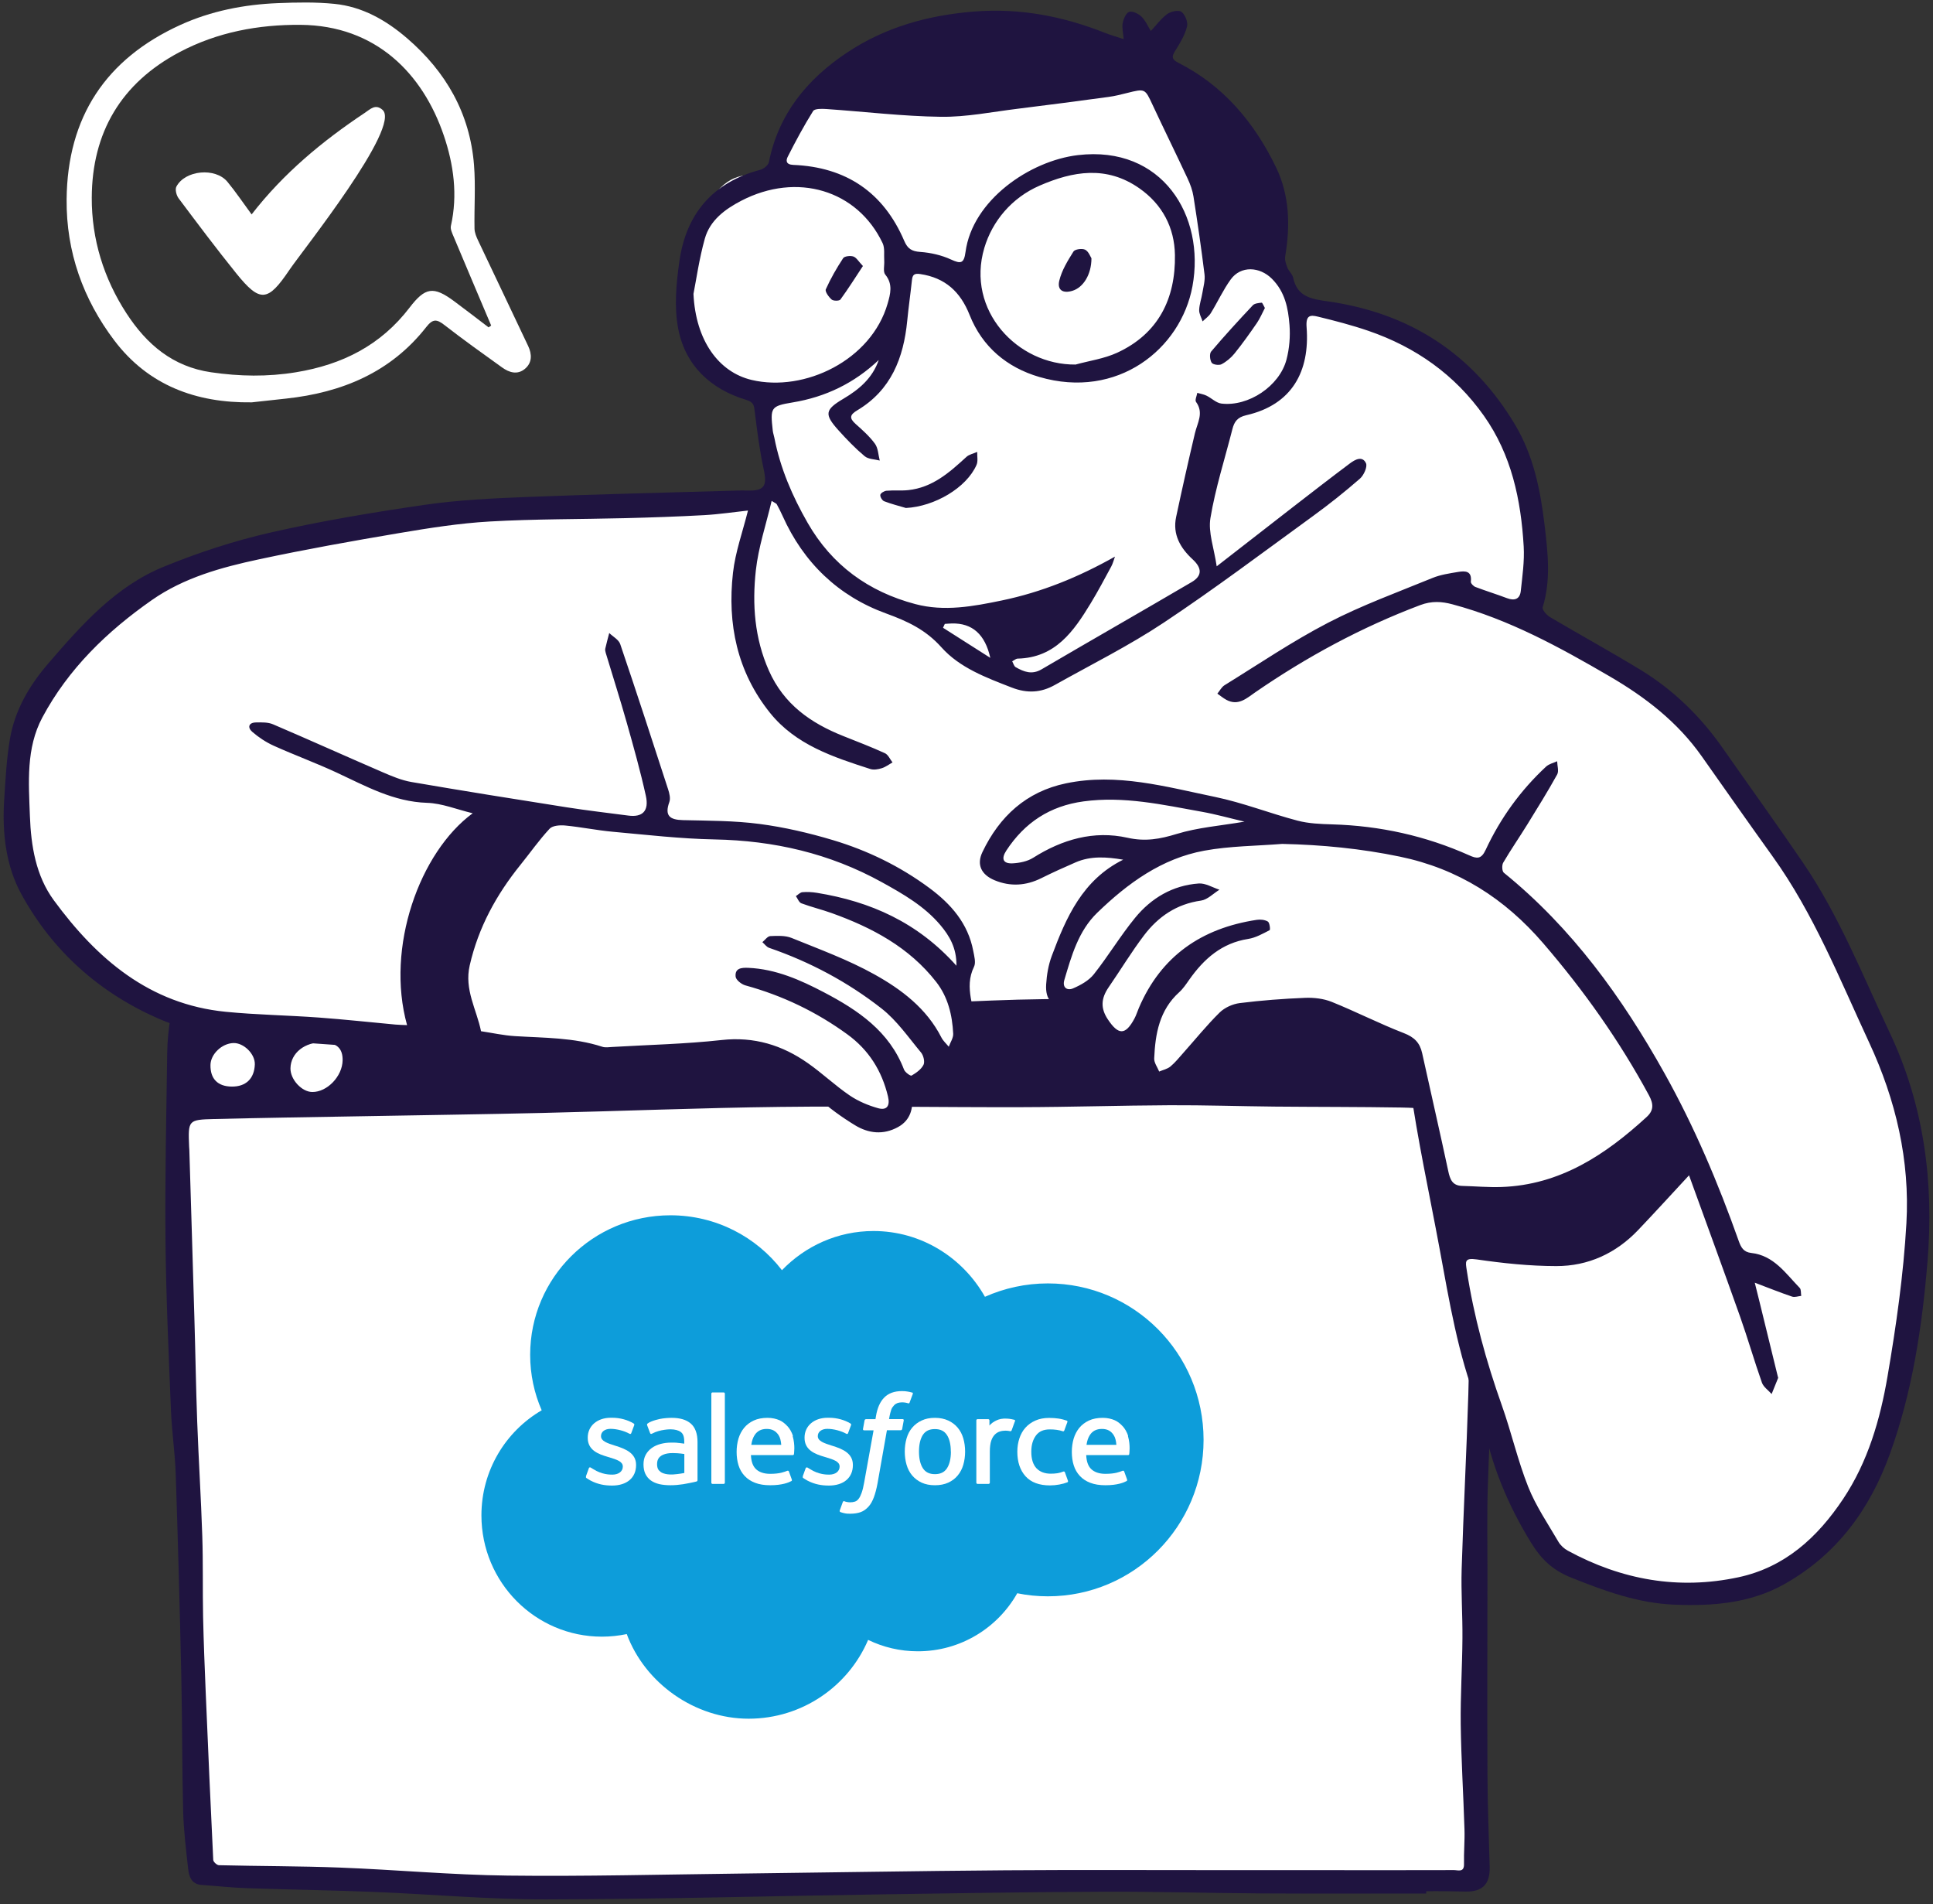
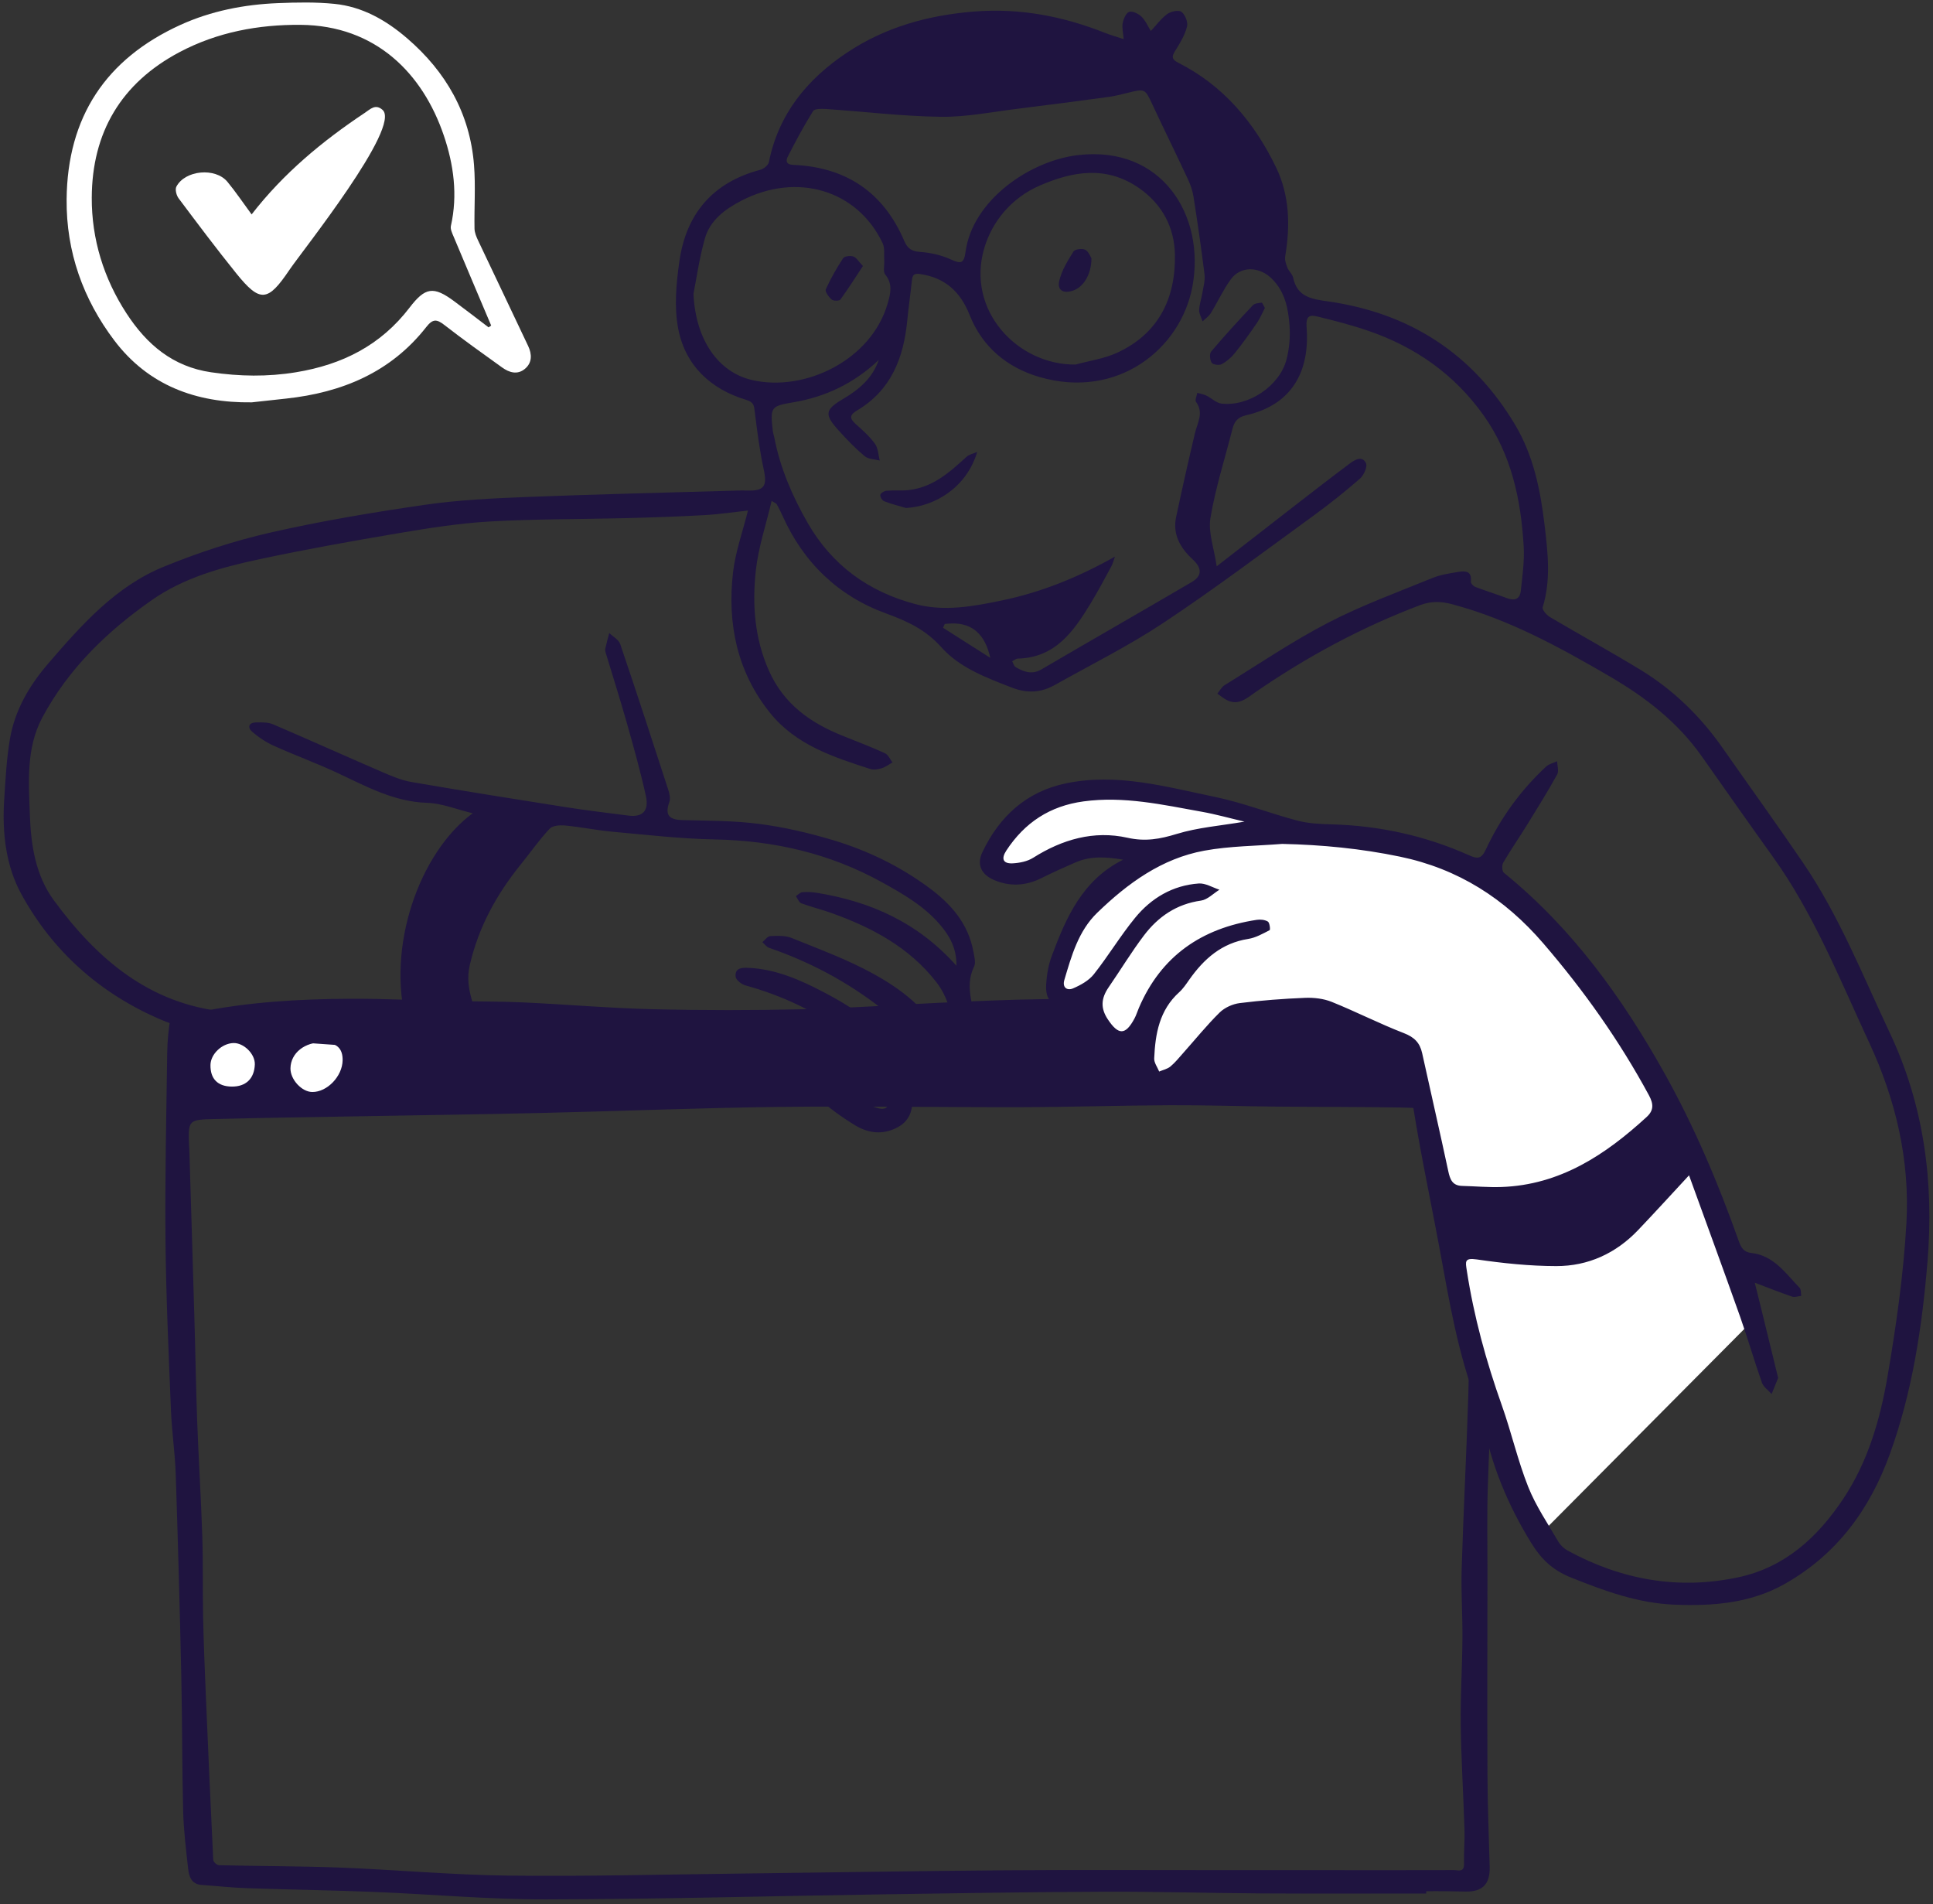
<svg xmlns="http://www.w3.org/2000/svg" width="265" height="261" viewBox="0 0 265 261" fill="none">
  <rect x="0" y="0" width="265" height="261" fill="#333333" stroke="none" />
  <g clip-path="url(#clip0_151_75477)">
-     <path d="M2.78 118.481C-2.842 99.554 10.615 83.439 25.61 78.376C40.606 73.312 65.127 69.059 75.462 69.464C85.797 69.869 104.239 69.059 104.239 69.059L106.873 65.008L104.035 54.274C104.035 54.274 92.687 55.49 94.714 37.262C96.74 19.033 106.062 24.907 106.062 24.907C106.062 24.907 104.845 17.21 113.56 11.134C122.274 5.058 146.794 1.412 155.508 6.274C164.222 11.134 170.505 16.401 172.125 23.489C173.747 30.578 174.557 36.046 174.557 36.046L178.002 41.92C178.002 41.92 204.955 44.552 208.805 62.376C212.656 80.199 209.21 84.047 209.21 84.047C209.21 84.047 228.665 89.921 242.242 113.415C255.82 136.908 264.534 149.669 262.508 173.771C260.481 197.873 253.186 213.468 241.635 217.113C230.083 220.758 215.29 216.1 212.453 212.253C209.617 208.404 199.889 187.948 199.889 187.948L15.148 135.159L2.78 118.481Z" fill="white" />
-     <path d="M23.989 143.794C23.637 145.376 25.813 256.201 27.839 256.404C29.866 256.606 84.177 259.036 129.976 258.632C175.774 258.227 200.7 259.036 201.511 257.214C202.323 255.391 203.335 150.478 202.119 149.464C200.903 148.451 24.394 141.971 23.989 143.794Z" fill="white" />
    <path d="M204.966 176.415C205.073 166.5 204.8 156.586 204.596 146.671C204.553 144.625 204.174 142.572 203.826 140.547C203.618 139.312 202.81 138.495 201.462 138.531C199.135 138.59 196.805 138.718 194.478 138.809C193.345 138.856 192.206 138.99 191.088 138.9C188.371 138.681 185.676 138.285 182.96 138.092C180.457 137.916 177.933 137.969 175.425 137.82C171.372 137.58 167.323 137.103 163.259 137.012C156.553 136.863 149.836 136.874 143.124 136.948C138.349 137.001 133.574 137.232 128.804 137.445C122.616 137.723 116.434 138.193 110.242 138.332C103.327 138.487 96.402 138.493 89.482 138.327C83.567 138.188 77.658 137.664 71.743 137.396C68.359 137.241 64.962 137.279 61.567 137.209C57.043 137.108 52.513 136.868 47.983 136.894C40.983 136.932 33.999 137.332 27.106 138.749C26.513 138.872 25.721 138.819 25.234 138.508C23.865 137.636 23.512 138.589 23.357 139.529C23.106 141.101 22.945 142.694 22.924 144.281C22.802 152.87 22.609 161.458 22.689 170.048C22.764 177.803 23.127 185.558 23.437 193.308C23.554 196.226 23.994 199.133 24.09 202.052C24.4 211.287 24.651 220.524 24.855 229.759C24.989 235.889 24.951 242.025 25.106 248.15C25.17 250.811 25.497 253.468 25.79 256.113C25.907 257.182 26.223 258.256 27.629 258.357C29.688 258.501 31.741 258.731 33.806 258.801C39.614 259.004 45.426 259.084 51.235 259.314C59.101 259.629 66.962 260.352 74.829 260.341C90.258 260.314 105.686 259.882 121.114 259.646C131.227 259.497 141.339 259.325 151.457 259.288C158.666 259.261 165.88 259.48 173.094 259.523C180.57 259.566 188.047 259.534 195.523 259.534V259.219C196.389 259.219 197.261 259.208 198.127 259.219C199.063 259.229 199.999 259.251 200.935 259.267C203.25 259.309 204.288 258.235 204.224 255.873C204.113 251.688 203.936 247.498 203.92 243.313C203.877 234.05 203.909 224.788 203.92 215.526C203.926 211.598 203.839 207.664 203.968 203.741C204.262 194.629 204.866 185.521 204.968 176.414L204.966 176.415ZM201.533 174.116C201.463 179.771 201.469 185.425 201.297 191.08C201.051 199.071 200.628 207.055 200.383 215.046C200.286 218.21 200.517 221.38 200.49 224.543C200.464 228.482 200.207 232.416 200.254 236.345C200.319 241.139 200.619 245.923 200.768 250.712C200.821 252.305 200.666 253.897 200.704 255.49C200.736 256.687 199.891 256.324 199.329 256.324C192.982 256.345 186.639 256.335 180.291 256.33H168.071C157.985 256.335 147.899 256.277 137.814 256.351C125.616 256.442 113.423 256.661 101.225 256.805C90.685 256.928 80.144 257.206 69.604 257.078C61.946 256.987 54.293 256.276 46.63 255.981C41.094 255.768 35.55 255.789 30.015 255.655C29.737 255.65 29.244 255.196 29.234 254.934C28.86 247.28 28.523 239.627 28.202 231.972C28.058 228.526 27.918 225.072 27.843 221.625C27.768 217.922 27.854 214.217 27.731 210.52C27.56 205.303 27.229 200.097 27.036 194.881C26.86 190.087 26.79 185.293 26.645 180.499C26.426 172.862 26.186 165.224 25.956 157.586C25.95 157.452 25.934 157.318 25.929 157.185C25.78 153.53 25.78 153.471 29.368 153.38C36.16 153.214 42.957 153.113 49.748 152.995C57.935 152.845 66.129 152.739 74.316 152.546C85.193 152.295 96.071 151.846 106.953 151.718C117.958 151.584 128.97 151.782 139.98 151.755C146.777 151.74 153.569 151.52 160.366 151.488C165.152 151.467 169.938 151.627 174.725 151.675C180.517 151.728 186.308 151.707 192.1 151.803C194.693 151.846 197.282 152.14 199.875 152.235C201.324 152.284 201.811 152.888 201.784 154.336C201.65 160.926 201.607 167.521 201.533 174.116Z" fill="#1F1440" />
    <path d="M46.971 145.334C46.935 147.527 44.847 149.701 42.801 149.675C41.36 149.657 39.8 147.959 39.821 146.432C39.85 144.335 41.782 142.797 44.3 142.866C46.159 142.917 46.998 143.692 46.971 145.334Z" fill="white" />
    <path d="M31.771 148.933C29.848 148.915 28.822 147.871 28.854 145.968C28.88 144.483 30.408 143.02 31.991 142.965C33.419 142.917 34.986 144.476 34.935 145.895C34.864 147.845 33.712 148.951 31.771 148.933Z" fill="white" />
    <path d="M211.037 210.429C207.997 206.175 199.282 177.009 198.067 168.301C196.851 159.592 192.798 143.592 192.798 143.592C192.798 143.592 183.07 138.326 180.031 138.326C176.992 138.326 169.696 137.515 168.074 139.338C166.453 141.161 161.428 149.109 158.752 148.452C156.076 147.795 157.131 143.187 157.131 143.187C157.131 143.187 154.293 144.402 152.47 142.782C150.647 141.161 149.43 137.111 149.43 137.111C149.43 137.111 146.39 137.718 145.377 136.503C144.363 135.288 144.565 131.034 146.998 126.984C149.43 122.933 156.726 117.667 156.726 117.667C156.726 117.667 152.875 115.034 148.822 116.249C144.769 117.464 138.892 120.704 136.663 119.084C134.434 117.463 139.703 107.742 151.051 108.754C162.4 109.768 172.735 112.805 172.735 112.805C172.735 112.805 196.041 116.046 203.336 119.894C210.631 123.743 223.398 143.794 229.478 153.312C235.557 162.832 240.218 181.06 240.218 181.06L211.037 210.427V210.429Z" fill="white" />
-     <path d="M11.425 130.63C14.668 134.681 18.517 139.947 41.011 141.769C63.506 143.591 85.595 146.022 89.445 145.01C93.296 143.997 101.604 142.985 105.86 145.01C110.116 147.035 119.235 155.137 121.667 153.516C124.099 151.896 123.694 149.263 123.694 149.263C123.694 149.263 129.976 146.833 131.192 145.01C132.407 143.187 131.8 137.921 131.597 136.504C131.395 135.086 133.826 131.237 132.205 128.2C130.583 125.162 121.667 117.263 115.182 116.048C108.698 114.832 69.991 110.985 69.991 110.985C69.991 110.985 54.996 108.352 50.537 106.124C46.079 103.896 36.149 99.846 36.149 99.846L11.426 130.631L11.425 130.63Z" fill="white" />
    <path d="M240.567 175.82C240.841 176.923 241.031 177.67 241.214 178.419C242.052 181.839 242.889 185.259 243.726 188.678C243.741 188.744 243.788 188.82 243.768 188.871C243.477 189.606 243.176 190.339 242.878 191.072C242.423 190.555 241.76 190.112 241.547 189.51C240.486 186.508 239.608 183.441 238.545 180.44C236.254 173.978 233.888 167.541 231.554 161.095C229.093 163.746 226.864 166.2 224.576 168.598C221.53 171.792 217.727 173.544 213.358 173.537C209.714 173.533 206.05 173.149 202.439 172.622C200.743 172.375 200.903 172.948 201.082 174.112C202.054 180.45 203.744 186.59 205.89 192.627C207.202 196.316 208.064 200.172 209.508 203.803C210.559 206.442 212.205 208.848 213.647 211.322C213.934 211.817 214.431 212.269 214.938 212.545C222.295 216.546 230.11 217.948 238.328 216.188C244.697 214.824 249.169 210.724 252.687 205.446C256.087 200.347 257.756 194.559 258.766 188.654C259.952 181.715 260.955 174.702 261.354 167.682C261.847 159.056 259.912 150.774 256.244 142.887C252.198 134.186 248.655 125.237 243.002 117.37C239.731 112.819 236.517 108.228 233.285 103.648C229.983 98.967 225.579 95.566 220.682 92.712C213.817 88.711 206.869 84.898 199.122 82.831C197.662 82.441 196.282 82.341 194.695 82.94C186.656 85.973 179.18 90.011 172.118 94.869C170.952 95.671 169.775 96.81 168.133 95.926C167.694 95.69 167.304 95.36 166.892 95.075C167.216 94.683 167.467 94.172 167.877 93.919C172.588 91.013 177.188 87.887 182.092 85.346C186.687 82.964 191.596 81.18 196.398 79.213C197.492 78.767 198.709 78.592 199.887 78.394C200.861 78.23 201.818 78.229 201.642 79.728C201.617 79.948 201.991 80.346 202.262 80.45C203.692 80.997 205.161 81.442 206.592 81.986C207.644 82.385 208.368 82.116 208.488 81C208.704 78.975 209.005 76.921 208.887 74.903C208.517 68.511 207.219 62.345 203.434 56.99C199.455 51.359 194.071 47.565 187.584 45.342C185.325 44.568 183.002 43.964 180.68 43.401C179.647 43.151 178.996 43.172 179.125 44.853C179.587 50.905 177.125 55.478 170.856 56.911C169.633 57.191 169.211 57.801 168.95 58.827C167.919 62.885 166.626 66.895 165.941 71.009C165.614 72.969 166.436 75.122 166.801 77.623C170.614 74.658 174.021 72.001 177.439 69.355C179.968 67.398 182.496 65.438 185.056 63.522C185.75 63.003 186.756 62.424 187.264 63.485C187.495 63.968 186.969 65.142 186.438 65.605C184.38 67.4 182.235 69.11 180.024 70.716C173.235 75.647 166.523 80.704 159.539 85.345C154.776 88.511 149.612 91.079 144.611 93.884C142.714 94.948 140.831 95.067 138.692 94.235C135.182 92.87 131.573 91.534 129.071 88.733C126.903 86.307 124.429 85.158 121.455 84.076C114.945 81.708 110.16 77.133 107.289 70.717C107.046 70.172 106.77 69.639 106.487 69.112C106.432 69.011 106.273 68.966 105.786 68.656C105.017 71.924 103.969 75.014 103.62 78.183C103.108 82.842 103.436 87.462 105.406 91.909C107.462 96.547 111.145 99.109 115.618 100.89C117.527 101.65 119.448 102.385 121.316 103.238C121.762 103.442 122.015 104.069 122.358 104.5C121.871 104.772 121.412 105.132 120.89 105.293C120.396 105.447 119.785 105.556 119.315 105.405C114.218 103.763 109.083 102.092 105.562 97.706C101.051 92.087 99.695 85.511 100.486 78.514C100.81 75.645 101.827 72.855 102.543 69.977C100.596 70.188 98.578 70.494 96.548 70.608C92.951 70.809 89.348 70.927 85.746 71.02C79.544 71.178 73.333 71.125 67.144 71.479C62.977 71.717 58.819 72.376 54.696 73.072C48.274 74.156 41.858 75.303 35.491 76.666C30.341 77.768 25.217 79.178 20.825 82.245C14.691 86.53 9.369 91.671 5.807 98.337C3.549 102.562 3.933 107.268 4.1 111.858C4.25 115.952 4.919 120.044 7.375 123.392C13.271 131.426 20.492 137.653 30.952 138.682C35.188 139.099 39.456 139.159 43.704 139.469C47.211 139.724 50.707 140.112 54.208 140.432C54.727 140.48 55.249 140.483 55.806 140.509C52.835 129.834 57.54 116.799 64.803 111.47C62.609 110.943 60.589 110.104 58.545 110.04C53.948 109.895 50.137 107.744 46.161 105.896C43.328 104.579 40.383 103.502 37.534 102.217C36.473 101.738 35.457 101.068 34.577 100.304C33.923 99.738 34.05 99.04 35.092 99.022C35.874 99.008 36.738 98.98 37.429 99.277C42.449 101.423 47.426 103.672 52.439 105.836C53.718 106.389 55.044 106.951 56.405 107.186C63.492 108.404 70.595 109.538 77.699 110.655C80.505 111.096 83.331 111.417 86.147 111.789C88.083 112.043 89.002 111.158 88.542 109.078C87.797 105.705 86.861 102.37 85.92 99.042C85.016 95.843 84.002 92.675 83.043 89.492C82.986 89.303 82.94 89.083 82.981 88.898C83.141 88.183 83.338 87.475 83.522 86.765C84.038 87.266 84.821 87.675 85.027 88.281C87.271 94.89 89.433 101.527 91.587 108.166C91.767 108.722 91.945 109.423 91.763 109.926C91.087 111.8 91.805 112.368 93.621 112.411C97.13 112.495 100.665 112.48 104.132 112.935C107.528 113.38 110.91 114.169 114.196 115.152C118.946 116.574 123.387 118.736 127.397 121.703C130.374 123.905 132.713 126.567 133.426 130.341C133.561 131.054 133.81 131.935 133.53 132.506C132.098 135.427 133.69 138.186 133.809 141.012C133.888 142.922 133.897 145.111 132.061 145.994C130.442 146.773 129.5 147.751 128.547 149.179C128.01 149.983 126.442 150.099 125.056 150.634C125.126 151.852 124.884 153.506 123.117 154.479C121.087 155.598 119.054 155.353 117.211 154.228C115.397 153.122 113.641 151.856 112.075 150.424C107.634 146.366 102.484 144.951 96.576 145.659C92.608 146.135 88.611 146.406 84.621 146.675C83.508 146.751 82.371 146.503 81.245 146.4C76.151 145.932 71.054 145.474 65.962 144.99C62.388 144.65 58.822 144.218 55.245 143.926C49.683 143.471 44.116 143.087 38.549 142.698C32.822 142.297 27.042 141.942 21.724 139.615C13.602 136.061 7.205 130.342 2.945 122.589C0.787 118.662 0.283 114.114 0.576 109.592C0.756 106.827 0.895 104.042 1.355 101.318C2.027 97.343 4.018 93.951 6.637 90.917C11.193 85.636 15.852 80.369 22.463 77.67C27.186 75.742 32.1 74.13 37.07 72.997C44.051 71.406 51.139 70.224 58.227 69.194C62.828 68.526 67.508 68.305 72.162 68.121C81.764 67.743 91.372 67.524 100.978 67.242C101.436 67.228 101.896 67.213 102.354 67.232C104.772 67.329 105.205 66.644 104.698 64.326C104.131 61.734 103.808 59.085 103.474 56.449C103.369 55.613 103.372 55.13 102.302 54.808C97.391 53.334 93.942 50.072 92.977 45.05C92.403 42.062 92.706 38.803 93.149 35.744C94.087 29.27 97.752 24.984 104.222 23.276C104.689 23.154 105.32 22.651 105.405 22.231C106.738 15.606 110.659 10.84 116.133 7.2C121.418 3.684 127.314 2.072 133.604 1.577C139.853 1.085 145.785 2.237 151.554 4.532C152.282 4.821 153.042 5.03 154.048 5.362C153.976 4.451 153.792 3.775 153.915 3.16C154.03 2.587 154.374 1.762 154.799 1.63C155.263 1.486 156.066 1.874 156.483 2.276C157.031 2.804 157.348 3.573 157.772 4.25C158.546 3.422 159.186 2.526 160.033 1.916C160.53 1.557 161.602 1.338 161.974 1.627C162.474 2.014 162.884 3.035 162.733 3.635C162.45 4.767 161.817 5.842 161.183 6.849C160.677 7.651 160.497 8.077 161.547 8.608C167.764 11.753 172.007 16.854 174.958 22.98C176.785 26.775 176.901 30.953 176.191 35.123C176.107 35.613 176.296 36.189 176.485 36.675C176.676 37.163 177.175 37.559 177.278 38.049C177.84 40.747 179.875 40.996 182.116 41.319C193.286 42.925 201.906 48.483 207.712 58.225C210.224 62.44 211.178 67.15 211.746 71.933C212.193 75.697 212.648 79.483 211.488 83.242C211.389 83.564 212.025 84.305 212.483 84.576C216.609 87.017 220.818 89.32 224.911 91.816C229.414 94.562 233.128 98.187 236.155 102.515C239.827 107.764 243.578 112.959 247.185 118.253C252.13 125.511 255.347 133.662 259.071 141.554C263.787 151.548 265.141 162.083 264.244 172.937C263.504 181.895 262.171 190.779 259.083 199.301C256.334 206.888 251.833 213.046 244.698 217.088C239.982 219.76 234.831 220.151 229.583 219.946C224.577 219.751 219.985 218.075 215.37 216.221C212.818 215.196 211.292 213.706 209.896 211.443C206.698 206.263 204.448 200.779 203.278 194.823C203.125 194.044 202.863 193.277 202.572 192.535C199.858 185.612 198.687 178.317 197.34 171.062C195.957 163.607 194.33 156.187 193.283 148.685C192.869 145.714 191.714 144.36 189.011 143.556C187.055 142.973 185.21 141.922 183.422 140.893C180.699 139.324 177.884 139.176 174.927 139.918C174.282 140.08 173.544 140.418 172.974 140.251C170.165 139.428 168.696 141.138 167.176 142.996C165.826 144.647 164.357 146.205 162.881 147.746C162.287 148.366 161.583 148.918 160.841 149.347C158.829 150.511 157.037 149.917 156.081 147.794C155.783 147.132 155.458 146.392 155.478 145.698C155.52 144.311 155.175 143.976 153.689 144.146C151.863 144.355 149.297 141.94 148.772 139.754C148.447 138.399 147.929 137.819 146.416 137.903C144.216 138.024 143.292 137.055 143.421 134.913C143.5 133.605 143.732 132.253 144.188 131.03C146.164 125.739 148.403 120.603 153.98 117.833C151.664 117.441 149.525 117.304 147.467 118.195C145.878 118.883 144.298 119.598 142.748 120.369C140.65 121.412 138.508 121.543 136.366 120.658C134.535 119.901 133.853 118.529 134.684 116.788C137.017 111.901 140.706 108.502 146.137 107.369C153.121 105.913 159.851 107.842 166.573 109.231C170.4 110.022 174.085 111.484 177.876 112.481C179.406 112.883 181.047 112.947 182.643 112.993C189.186 113.183 195.45 114.564 201.42 117.237C202.474 117.71 203.065 117.789 203.671 116.49C205.687 112.161 208.451 108.327 211.964 105.068C212.355 104.705 212.965 104.576 213.473 104.34C213.487 104.951 213.734 105.691 213.477 106.154C212.19 108.476 210.789 110.734 209.392 112.994C208.304 114.753 207.125 116.458 206.079 118.241C205.878 118.584 205.912 119.417 206.165 119.621C215.505 127.188 222.378 136.711 228.187 147.102C232.299 154.457 235.561 162.18 238.37 170.105C238.68 170.979 239.034 171.623 240.081 171.736C243.181 172.075 244.796 174.541 246.725 176.525C246.942 176.748 246.872 177.25 246.936 177.621C246.516 177.662 246.049 177.844 245.685 177.721C244.074 177.175 242.494 176.543 240.573 175.816L240.567 175.82ZM152.853 76.291C152.688 76.743 152.575 77.225 152.347 77.644C151.431 79.337 150.528 81.041 149.529 82.686C147.201 86.521 144.689 90.147 139.523 90.273C139.267 90.278 139.016 90.514 138.764 90.642C138.92 90.917 139.007 91.31 139.243 91.444C140.363 92.085 141.465 92.52 142.792 91.742C149.637 87.73 156.528 83.799 163.37 79.784C164.826 78.93 164.796 77.864 163.517 76.683C161.816 75.112 160.728 73.259 161.24 70.852C162.055 67.018 162.914 63.194 163.816 59.38C164.156 57.949 165.065 56.596 163.967 55.087C163.79 54.844 164.069 54.27 164.138 53.848C164.558 53.971 165.006 54.039 165.394 54.227C166.094 54.565 166.729 55.228 167.444 55.315C171.142 55.765 175.412 52.922 176.368 49.29C176.767 47.772 176.902 46.114 176.781 44.55C176.602 42.254 176.171 40.007 174.373 38.212C172.692 36.533 170.103 36.387 168.72 38.305C167.678 39.748 166.928 41.4 165.99 42.923C165.718 43.363 165.246 43.679 164.866 44.053C164.698 43.53 164.379 43.002 164.397 42.486C164.425 41.702 164.711 40.931 164.838 40.145C164.976 39.305 165.231 38.434 165.131 37.613C164.693 34.045 164.172 30.484 163.617 26.931C163.485 26.095 163.181 25.261 162.821 24.49C161.244 21.112 159.595 17.768 158.017 14.39C156.963 12.131 156.999 12.123 154.5 12.75C153.662 12.96 152.818 13.172 151.964 13.287C147.816 13.848 143.667 14.399 139.512 14.907C136.012 15.335 132.5 16.055 129.003 16.009C123.756 15.941 118.517 15.301 113.273 14.943C112.661 14.901 111.684 14.881 111.47 15.222C110.204 17.244 109.073 19.356 107.992 21.486C107.74 21.983 107.715 22.559 108.756 22.602C115.975 22.899 121.114 26.348 123.966 33.019C124.428 34.098 124.992 34.449 126.164 34.532C127.591 34.632 129.076 34.971 130.37 35.567C131.731 36.194 132.154 36.12 132.365 34.54C133.314 27.443 141.167 22.042 147.774 21.261C159.333 19.896 165.261 29.58 163.477 39.24C161.889 47.834 153.203 54.812 142.466 51.664C138.055 50.371 134.662 47.549 132.928 43.174C131.666 39.993 129.582 38.071 126.157 37.563C125.3 37.436 125.096 37.687 125.018 38.423C124.82 40.278 124.554 42.126 124.372 43.984C123.876 49.061 122.162 53.467 117.55 56.224C116.526 56.836 116.378 57.288 117.298 58.108C118.244 58.951 119.215 59.81 119.952 60.825C120.391 61.431 120.403 62.348 120.607 63.124C119.907 62.94 119.044 62.951 118.541 62.531C117.264 61.464 116.099 60.252 114.982 59.014C112.962 56.775 113.076 56.162 115.642 54.644C117.779 53.378 119.611 51.837 120.469 49.341C117.117 52.51 113.201 54.411 108.665 55.159C105.637 55.658 105.59 55.871 105.941 59.033C105.978 59.36 106.096 59.678 106.159 60.004C106.967 64.173 108.629 68.018 110.727 71.673C114.053 77.468 119.064 81.101 125.485 82.8C129.471 83.855 133.425 83.115 137.338 82.303C142.784 81.174 147.87 79.103 152.854 76.292L152.853 76.291ZM175.829 115.666C172.245 115.955 168.607 115.952 165.089 116.599C159.255 117.671 154.595 121.07 150.42 125.11C147.84 127.607 146.903 130.991 145.917 134.309C145.601 135.37 146.311 135.812 147.097 135.477C148.145 135.03 149.268 134.406 149.956 133.539C151.937 131.038 153.589 128.274 155.608 125.808C157.83 123.092 160.764 121.35 164.338 121.095C165.26 121.028 166.231 121.645 167.179 121.949C166.337 122.465 165.542 123.315 164.645 123.441C161.303 123.909 158.78 125.639 156.83 128.213C155.103 130.492 153.617 132.954 151.992 135.312C150.932 136.851 150.866 138.198 151.868 139.708C153.335 141.918 154.291 141.901 155.519 139.619C155.771 139.153 155.923 138.635 156.134 138.146C159.189 131.013 164.755 127.222 172.283 126.079C172.784 126.003 173.409 126.063 173.818 126.317C174.065 126.471 174.169 127.436 174.057 127.494C173.118 127.976 172.145 128.533 171.124 128.693C167.49 129.259 165.045 131.431 163.033 134.289C162.612 134.888 162.194 135.518 161.656 136.003C158.947 138.448 158.375 141.697 158.232 145.08C158.208 145.667 158.676 146.275 158.916 146.873C159.436 146.649 160.041 146.526 160.458 146.179C161.12 145.629 161.666 144.938 162.243 144.291C163.888 142.447 165.444 140.515 167.2 138.786C167.889 138.108 168.986 137.612 169.953 137.49C172.924 137.118 175.918 136.889 178.91 136.77C180.128 136.721 181.452 136.873 182.571 137.323C185.905 138.666 189.117 140.314 192.467 141.609C193.894 142.161 194.654 142.926 194.967 144.354C196.147 149.738 197.392 155.11 198.542 160.502C198.787 161.652 199.102 162.512 200.45 162.547C202.246 162.592 204.044 162.76 205.835 162.697C213.867 162.414 220.076 158.298 225.746 153.097C226.711 152.212 226.721 151.348 226.051 150.111C221.999 142.623 217.122 135.743 211.566 129.291C206.281 123.153 199.906 119.074 191.919 117.416C186.6 116.312 181.262 115.793 175.827 115.671L175.829 115.666ZM131.124 132.366C131.15 129.924 130.163 128.272 128.912 126.791C126.724 124.203 123.848 122.551 120.908 120.926C113.746 116.965 106.096 115.213 97.95 115.056C93.298 114.967 88.652 114.425 84.011 114.005C81.83 113.808 79.671 113.36 77.491 113.149C76.781 113.081 75.76 113.147 75.35 113.587C73.907 115.137 72.684 116.887 71.351 118.539C68.043 122.641 65.58 127.123 64.391 132.335C63.634 135.652 65.34 138.362 65.946 141.344C67.496 141.576 69.036 141.921 70.594 142.017C74.616 142.266 78.666 142.201 82.566 143.474C82.99 143.613 83.496 143.527 83.964 143.501C88.951 143.209 93.959 143.1 98.918 142.552C103.377 142.058 107.235 143.245 110.779 145.739C112.739 147.118 114.494 148.79 116.473 150.139C117.641 150.934 119.02 151.516 120.386 151.897C121.565 152.225 122.05 151.589 121.737 150.284C120.893 146.767 119.111 143.917 116.168 141.776C111.915 138.682 107.264 136.456 102.19 135.063C101.651 134.916 100.894 134.316 100.849 133.865C100.736 132.731 101.585 132.613 102.579 132.656C106.36 132.819 109.734 134.321 112.968 136.017C117.612 138.452 121.932 141.35 123.932 146.601C124.075 146.976 124.825 147.512 124.972 147.425C125.603 147.057 126.291 146.573 126.604 145.952C126.813 145.537 126.606 144.67 126.27 144.266C124.54 142.189 122.958 139.88 120.863 138.238C116.23 134.606 111.047 131.844 105.448 129.918C105.09 129.796 104.824 129.404 104.517 129.137C104.876 128.845 105.227 128.324 105.599 128.307C106.578 128.262 107.66 128.209 108.536 128.566C112.353 130.119 116.261 131.544 119.846 133.538C123.571 135.608 127.025 138.208 129.058 142.203C129.299 142.675 129.728 143.048 130.07 143.468C130.284 142.874 130.705 142.27 130.676 141.689C130.548 139.125 129.964 136.661 128.344 134.586C124.637 129.835 119.557 127.138 114.021 125.153C112.649 124.662 111.224 124.321 109.86 123.811C109.532 123.689 109.355 123.164 109.109 122.826C109.407 122.637 109.695 122.314 110.007 122.287C110.666 122.232 111.348 122.27 112.002 122.377C119.305 123.567 125.779 126.394 131.121 132.367L131.124 132.366ZM95.07 40.288C95.369 46.656 98.511 51.012 103.063 52.081C110.316 53.784 119.457 49.361 121.687 41.612C122.06 40.317 122.445 38.942 121.361 37.633C121.034 37.238 121.263 36.39 121.221 35.749C121.167 34.934 121.325 34.011 120.998 33.321C117.533 26.037 109.256 23.552 101.616 27.519C99.388 28.676 97.326 30.201 96.623 32.721C95.846 35.507 95.443 38.399 95.069 40.287L95.07 40.288ZM147.451 49.967C149.356 49.444 151.372 49.166 153.143 48.352C158.816 45.745 161.173 40.922 161.075 34.951C161.015 31.216 159.373 28.027 156.179 25.797C151.692 22.664 147.092 23.456 142.514 25.447C138.702 27.104 136.034 30.315 134.945 33.977C132.402 42.53 139.492 50.051 147.451 49.967ZM170.61 112.619C168.587 112.145 166.689 111.609 164.758 111.263C159.401 110.302 154.076 109.092 148.544 109.843C143.93 110.47 140.48 112.742 137.962 116.579C137.22 117.71 137.51 118.404 138.838 118.334C139.79 118.283 140.851 118.068 141.638 117.572C145.634 115.049 149.963 113.796 154.575 114.828C157.022 115.376 159.032 115.005 161.327 114.302C164.218 113.416 167.31 113.185 170.61 112.619ZM129.525 85.516C129.445 85.692 129.363 85.869 129.282 86.045C131.347 87.359 133.411 88.673 135.763 90.169C135.052 86.954 133.292 85.383 130.483 85.456C130.163 85.463 129.844 85.496 129.525 85.516Z" fill="#1F1440" />
    <path d="M34.495 55.147C26.863 55.248 20.319 52.805 15.676 46.671C11.404 41.024 9.07 34.543 9.133 27.334C9.232 16.035 14.515 8.066 24.728 3.417C28.938 1.5 33.477 0.613 38.106 0.428C40.682 0.325 43.286 0.272 45.845 0.529C49.679 0.912 52.927 2.766 55.812 5.247C61.143 9.833 64.428 15.552 64.985 22.623C65.213 25.512 64.999 28.436 65.052 31.341C65.062 31.901 65.317 32.485 65.564 33.008C67.836 37.821 70.146 42.617 72.411 47.434C72.928 48.533 72.981 49.707 71.963 50.556C70.927 51.42 69.802 51.062 68.828 50.362C66.172 48.456 63.511 46.559 60.932 44.553C59.882 43.738 59.346 43.667 58.436 44.829C53.569 51.035 46.889 53.805 39.24 54.63C37.657 54.801 36.077 54.975 34.495 55.149V55.147ZM66.986 44.872C67.102 44.787 67.218 44.702 67.334 44.616C65.617 40.557 63.891 36.499 62.188 32.433C61.992 31.965 61.715 31.403 61.815 30.961C62.769 26.726 62.196 22.555 60.846 18.581C57.962 10.08 51.524 3.49 41.208 3.405C35.452 3.358 29.811 4.393 24.61 7.147C16.591 11.393 12.616 18.177 12.58 27.092C12.556 32.766 14.212 38.15 17.346 42.961C20.107 47.196 23.676 50.262 28.945 51.027C32.847 51.593 36.647 51.669 40.583 51.023C46.95 49.979 52.206 47.316 56.145 42.169C58.296 39.357 59.43 39.191 62.263 41.289C63.851 42.465 65.413 43.676 66.986 44.872Z" fill="white" />
-     <path d="M124.197 69.628C123.195 69.329 122.177 69.078 121.206 68.701C120.939 68.597 120.632 68.079 120.685 67.822C120.735 67.579 121.223 67.291 121.539 67.263C122.524 67.178 123.527 67.281 124.509 67.179C127.822 66.832 130.165 64.763 132.481 62.632C132.864 62.28 133.467 62.167 133.968 61.942C133.947 62.538 134.099 63.208 133.877 63.715C132.499 66.869 128.116 69.425 124.197 69.627V69.628Z" fill="#1F1440" />
+     <path d="M124.197 69.628C123.195 69.329 122.177 69.078 121.206 68.701C120.939 68.597 120.632 68.079 120.685 67.822C120.735 67.579 121.223 67.291 121.539 67.263C122.524 67.178 123.527 67.281 124.509 67.179C127.822 66.832 130.165 64.763 132.481 62.632C132.864 62.28 133.467 62.167 133.968 61.942C132.499 66.869 128.116 69.425 124.197 69.627V69.628Z" fill="#1F1440" />
    <path d="M173.406 42.214C173.043 42.906 172.743 43.643 172.303 44.283C171.331 45.698 170.331 47.1 169.256 48.436C168.773 49.034 168.137 49.571 167.46 49.926C167.116 50.106 166.278 49.981 166.109 49.714C165.863 49.324 165.786 48.482 166.044 48.178C167.879 46.012 169.8 43.918 171.746 41.849C172.002 41.577 172.543 41.531 172.963 41.487C173.066 41.476 173.213 41.884 173.407 42.215L173.406 42.214Z" fill="#1F1440" />
    <path d="M118.299 36.461C117.245 38.059 116.28 39.597 115.212 41.058C115.062 41.262 114.253 41.266 114.014 41.058C113.615 40.711 113.076 39.96 113.212 39.654C113.877 38.172 114.694 36.749 115.588 35.39C115.774 35.108 116.578 35.02 116.99 35.158C117.41 35.3 117.698 35.833 118.299 36.461Z" fill="#1F1440" />
    <path d="M149.63 35.403C149.625 37.66 148.489 39.416 147.019 39.859C145.724 40.25 144.909 39.771 145.221 38.468C145.558 37.056 146.378 35.73 147.163 34.477C147.364 34.157 148.355 34.019 148.765 34.227C149.243 34.469 149.483 35.182 149.63 35.403Z" fill="#1F1440" />
    <path d="M34.495 29.389C33.308 27.779 32.313 26.29 31.178 24.919C29.524 22.923 25.365 23.313 24.178 25.585C23.977 25.97 24.186 26.782 24.488 27.185C27.079 30.644 29.675 34.102 32.388 37.465C35.661 41.522 36.721 41.383 39.675 36.996C41.381 34.464 55.07 17.366 52.441 15.057C51.464 14.198 50.783 14.954 49.993 15.479C44.193 19.342 38.873 23.743 34.495 29.389Z" fill="white" />
    <g clip-path="url(#clip1_151_75477)">
      <path d="M107.2 174.1C110.395 170.79 114.834 168.73 119.75 168.73C126.29 168.73 131.986 172.364 135.028 177.744C137.67 176.568 140.594 175.911 143.658 175.911C155.45 175.911 165 185.506 165 197.355C165 209.203 155.439 218.799 143.658 218.799C142.218 218.799 140.81 218.658 139.457 218.378C136.782 223.122 131.682 226.335 125.835 226.335C123.388 226.335 121.071 225.774 119.014 224.771C116.307 231.122 109.983 235.574 102.631 235.574C95.279 235.574 88.436 230.744 85.923 223.974C84.83 224.2 83.693 224.329 82.523 224.329C73.395 224.329 66 216.89 66 207.705C66 201.549 69.324 196.18 74.262 193.301C73.244 190.972 72.681 188.395 72.681 185.7C72.681 175.135 81.289 166.574 91.911 166.574C98.148 166.574 103.692 169.528 107.2 174.1Z" fill="#0D9DDA" />
      <path d="M80.347 202.357C80.282 202.519 80.369 202.551 80.39 202.584C80.574 202.713 80.769 202.81 80.953 202.929C81.96 203.457 82.913 203.619 83.909 203.619C85.945 203.619 87.201 202.541 87.201 200.816V200.783C87.201 199.188 85.772 198.605 84.44 198.185L84.267 198.131C83.26 197.808 82.394 197.527 82.394 196.859V196.826C82.394 196.266 82.902 195.845 83.693 195.845C84.57 195.845 85.609 196.136 86.27 196.503C86.27 196.503 86.465 196.632 86.541 196.438C86.584 196.331 86.92 195.425 86.952 195.328C86.995 195.22 86.92 195.145 86.855 195.101C86.086 194.638 85.035 194.325 83.942 194.325H83.736C81.874 194.325 80.574 195.446 80.574 197.042V197.074C80.574 198.767 82.004 199.306 83.346 199.694L83.563 199.759C84.537 200.061 85.382 200.32 85.382 200.999V201.031C85.382 201.656 84.83 202.12 83.953 202.12C83.606 202.12 82.513 202.12 81.332 201.365C81.192 201.279 81.105 201.225 80.997 201.161C80.942 201.128 80.791 201.063 80.726 201.247L80.325 202.357H80.347Z" fill="white" />
      <path d="M110.07 202.357C110.005 202.519 110.091 202.551 110.113 202.584C110.297 202.713 110.492 202.81 110.676 202.929C111.683 203.457 112.636 203.619 113.632 203.619C115.668 203.619 116.924 202.541 116.924 200.816V200.783C116.924 199.188 115.505 198.605 114.163 198.185L113.989 198.131C112.982 197.808 112.116 197.527 112.116 196.859V196.826C112.116 196.266 112.625 195.845 113.415 195.845C114.293 195.845 115.332 196.136 115.993 196.503C115.993 196.503 116.187 196.632 116.263 196.438C116.307 196.331 116.642 195.425 116.675 195.328C116.718 195.22 116.642 195.145 116.577 195.101C115.808 194.638 114.758 194.325 113.665 194.325H113.459C111.596 194.325 110.297 195.446 110.297 197.042V197.074C110.297 198.767 111.726 199.306 113.069 199.694L113.286 199.759C114.26 200.061 115.105 200.32 115.105 200.999V201.031C115.105 201.656 114.552 202.12 113.675 202.12C113.329 202.12 112.235 202.12 111.055 201.365C110.914 201.279 110.828 201.225 110.719 201.161C110.687 201.139 110.514 201.074 110.449 201.247L110.048 202.357H110.07Z" fill="white" />
      <path d="M132.061 197.15C131.898 196.589 131.638 196.093 131.292 195.684C130.945 195.274 130.512 194.94 129.992 194.703C129.473 194.465 128.866 194.336 128.173 194.336C127.48 194.336 126.874 194.455 126.354 194.703C125.835 194.94 125.401 195.274 125.055 195.684C124.708 196.093 124.449 196.589 124.286 197.15C124.124 197.71 124.037 198.314 124.037 198.961C124.037 199.608 124.124 200.222 124.286 200.772C124.449 201.333 124.708 201.829 125.055 202.239C125.401 202.648 125.845 202.983 126.354 203.22C126.874 203.457 127.48 203.575 128.173 203.575C128.866 203.575 129.473 203.457 129.992 203.22C130.512 202.983 130.945 202.659 131.292 202.239C131.638 201.829 131.898 201.333 132.061 200.772C132.223 200.212 132.31 199.608 132.31 198.961C132.31 198.314 132.223 197.7 132.061 197.15ZM130.361 198.961C130.361 199.942 130.177 200.708 129.819 201.257C129.462 201.797 128.921 202.055 128.173 202.055C127.426 202.055 126.885 201.797 126.528 201.257C126.17 200.708 125.986 199.942 125.986 198.961C125.986 197.98 126.17 197.215 126.517 196.675C126.874 196.136 127.405 195.878 128.163 195.878C128.921 195.878 129.451 196.136 129.808 196.675C130.166 197.215 130.35 197.98 130.35 198.961" fill="white" />
      <path fill-rule="evenodd" clip-rule="evenodd" d="M145.986 201.797C145.932 201.635 145.77 201.699 145.77 201.699C145.521 201.797 145.261 201.883 144.979 201.926C144.698 201.969 144.384 201.991 144.048 201.991C143.225 201.991 142.575 201.743 142.11 201.268C141.644 200.783 141.373 200.007 141.384 198.961C141.384 198.002 141.623 197.29 142.034 196.74C142.445 196.19 143.073 195.921 143.918 195.921C144.622 195.921 145.152 195.996 145.716 196.179C145.716 196.179 145.845 196.233 145.91 196.061C146.062 195.651 146.17 195.36 146.333 194.907C146.376 194.778 146.268 194.724 146.224 194.713C146.008 194.627 145.488 194.487 145.098 194.433C144.73 194.379 144.308 194.347 143.831 194.347C143.117 194.347 142.489 194.465 141.937 194.713C141.395 194.95 140.94 195.285 140.572 195.694C140.204 196.104 139.933 196.6 139.749 197.161C139.565 197.721 139.468 198.325 139.468 198.983C139.468 200.384 139.847 201.516 140.594 202.346C141.341 203.177 142.467 203.597 143.94 203.597C144.806 203.597 145.694 203.424 146.344 203.166C146.344 203.166 146.463 203.112 146.408 202.961L145.997 201.818L145.986 201.797Z" fill="white" />
-       <path fill-rule="evenodd" clip-rule="evenodd" d="M154.66 196.837C154.519 196.298 154.162 195.748 153.923 195.5C153.555 195.101 153.198 194.832 152.83 194.67C152.364 194.465 151.801 194.336 151.184 194.336C150.469 194.336 149.82 194.455 149.289 194.703C148.759 194.95 148.315 195.285 147.968 195.705C147.622 196.126 147.362 196.622 147.188 197.193C147.026 197.754 146.939 198.368 146.939 199.015C146.939 199.662 147.026 200.287 147.199 200.837C147.373 201.398 147.654 201.883 148.033 202.293C148.412 202.702 148.899 203.026 149.473 203.241C150.047 203.468 150.751 203.575 151.552 203.575C153.209 203.575 154.086 203.198 154.443 203.004C154.508 202.972 154.562 202.907 154.497 202.735L154.118 201.689C154.064 201.538 153.902 201.592 153.902 201.592C153.49 201.743 152.906 202.012 151.541 202.012C150.653 202.012 149.993 201.753 149.581 201.344C149.159 200.923 148.953 200.309 148.91 199.446H154.649C154.649 199.446 154.801 199.446 154.811 199.306C154.811 199.241 155.006 198.131 154.638 196.848L154.66 196.837ZM148.953 198.034C149.029 197.495 149.181 197.042 149.419 196.686C149.766 196.147 150.307 195.856 151.065 195.856C151.823 195.856 152.31 196.147 152.667 196.686C152.906 197.042 153.003 197.506 153.046 198.034H148.953Z" fill="white" />
      <path fill-rule="evenodd" clip-rule="evenodd" d="M108.706 196.837C108.565 196.298 108.208 195.748 107.969 195.5C107.601 195.101 107.244 194.832 106.876 194.67C106.41 194.465 105.847 194.336 105.23 194.336C104.515 194.336 103.866 194.455 103.335 194.703C102.804 194.95 102.36 195.285 102.014 195.705C101.668 196.126 101.408 196.622 101.234 197.193C101.072 197.754 100.985 198.368 100.985 199.015C100.985 199.662 101.072 200.287 101.245 200.837C101.418 201.398 101.7 201.883 102.079 202.293C102.458 202.702 102.945 203.026 103.519 203.241C104.093 203.468 104.797 203.575 105.598 203.575C107.255 203.575 108.132 203.198 108.489 203.004C108.554 202.972 108.608 202.907 108.532 202.735L108.153 201.689C108.099 201.538 107.937 201.592 107.937 201.592C107.525 201.743 106.941 202.012 105.576 202.012C104.689 202.012 104.028 201.753 103.617 201.344C103.194 200.923 102.989 200.309 102.945 199.446H108.684C108.684 199.446 108.836 199.446 108.846 199.306C108.846 199.241 109.041 198.131 108.673 196.848L108.706 196.837ZM102.999 198.034C103.075 197.495 103.227 197.042 103.465 196.686C103.822 196.147 104.353 195.856 105.111 195.856C105.869 195.856 106.356 196.147 106.724 196.686C106.962 197.042 107.06 197.506 107.103 198.034H102.999Z" fill="white" />
      <path d="M92.875 197.754C92.637 197.732 92.344 197.732 91.976 197.732C91.489 197.732 91.012 197.797 90.558 197.915C90.114 198.034 89.702 198.217 89.356 198.465C89.009 198.713 88.728 199.026 88.522 199.403C88.316 199.78 88.219 200.222 88.219 200.718C88.219 201.214 88.305 201.667 88.479 202.023C88.652 202.379 88.901 202.681 89.226 202.918C89.54 203.144 89.94 203.317 90.395 203.425C90.85 203.522 91.359 203.575 91.911 203.575C92.496 203.575 93.091 203.522 93.654 203.435C94.217 203.338 94.91 203.198 95.094 203.155C95.289 203.112 95.495 203.058 95.495 203.058C95.636 203.026 95.625 202.875 95.625 202.875V197.646C95.625 196.503 95.311 195.651 94.705 195.123C94.098 194.595 93.221 194.336 92.073 194.336C91.64 194.336 90.947 194.39 90.536 194.476C90.536 194.476 89.28 194.713 88.771 195.123C88.771 195.123 88.663 195.188 88.717 195.349L89.128 196.438C89.182 196.578 89.312 196.535 89.312 196.535C89.312 196.535 89.356 196.514 89.41 196.492C90.514 195.899 91.911 195.91 91.911 195.91C92.528 195.91 93.005 196.039 93.329 196.277C93.644 196.514 93.806 196.88 93.806 197.635V197.872C93.319 197.797 92.864 197.764 92.864 197.764L92.875 197.754ZM90.59 201.764C90.363 201.581 90.33 201.538 90.254 201.43C90.146 201.258 90.081 201.01 90.081 200.686C90.081 200.179 90.244 199.824 90.59 199.576C90.59 199.576 91.088 199.144 92.258 199.166C93.081 199.166 93.817 199.295 93.817 199.295V201.894C93.817 201.894 93.091 202.045 92.268 202.098C91.099 202.163 90.579 201.764 90.59 201.764Z" fill="white" />
      <path fill-rule="evenodd" clip-rule="evenodd" d="M139.153 194.811C139.197 194.681 139.11 194.616 139.067 194.606C138.969 194.573 138.482 194.466 138.103 194.444C137.378 194.401 136.977 194.519 136.62 194.681C136.262 194.843 135.872 195.102 135.645 195.393V194.692C135.645 194.595 135.58 194.519 135.483 194.519H134.01C133.913 194.519 133.848 194.595 133.848 194.692V203.22C133.848 203.317 133.923 203.392 134.021 203.392H135.526C135.623 203.392 135.699 203.317 135.699 203.22V198.961C135.699 198.39 135.764 197.819 135.894 197.463C136.013 197.107 136.186 196.827 136.392 196.622C136.598 196.417 136.836 196.277 137.096 196.201C137.367 196.115 137.659 196.094 137.865 196.094C138.168 196.094 138.493 196.169 138.493 196.169C138.601 196.18 138.666 196.115 138.699 196.018C138.796 195.759 139.078 194.972 139.132 194.821L139.153 194.811Z" fill="white" />
      <path fill-rule="evenodd" clip-rule="evenodd" d="M125 190.864C124.816 190.811 124.654 190.767 124.437 190.735C124.221 190.692 123.95 190.67 123.658 190.67C122.618 190.67 121.806 190.962 121.232 191.544C120.658 192.115 120.269 192.988 120.085 194.131L120.02 194.519H118.72C118.72 194.519 118.558 194.519 118.525 194.681L118.309 195.867C118.298 195.986 118.341 196.05 118.493 196.05H119.76L118.471 203.198C118.374 203.77 118.255 204.244 118.125 204.611C117.995 204.966 117.876 205.225 117.724 205.419C117.572 205.602 117.443 205.743 117.204 205.818C117.009 205.883 116.782 205.915 116.533 205.915C116.392 205.915 116.208 205.894 116.067 205.861C115.927 205.84 115.862 205.807 115.753 205.764C115.753 205.764 115.602 205.71 115.548 205.861C115.504 205.98 115.158 206.907 115.125 207.026C115.082 207.133 115.147 207.23 115.212 207.252C115.385 207.317 115.504 207.349 115.732 207.403C116.046 207.478 116.316 207.478 116.576 207.478C117.107 207.478 117.583 207.403 117.984 207.263C118.385 207.123 118.731 206.864 119.045 206.53C119.381 206.163 119.586 205.775 119.792 205.247C119.987 204.729 120.16 204.082 120.301 203.328L121.59 196.039H123.485C123.485 196.039 123.647 196.039 123.679 195.878L123.896 194.692C123.907 194.573 123.864 194.509 123.712 194.509H121.882C121.882 194.509 121.979 193.829 122.185 193.215C122.272 192.956 122.445 192.751 122.586 192.6C122.727 192.46 122.889 192.363 123.062 192.298C123.246 192.244 123.452 192.212 123.679 192.212C123.853 192.212 124.026 192.234 124.156 192.255C124.329 192.288 124.405 192.309 124.448 192.331C124.632 192.385 124.665 192.331 124.697 192.244L125.141 191.048C125.185 190.918 125.076 190.864 125.033 190.854L125 190.864Z" fill="white" />
      <path fill-rule="evenodd" clip-rule="evenodd" d="M99.372 203.22C99.372 203.317 99.307 203.392 99.21 203.392H97.683C97.585 203.392 97.52 203.317 97.52 203.22V191.026C97.52 190.929 97.585 190.854 97.683 190.854H99.21C99.307 190.854 99.372 190.929 99.372 191.026V203.22Z" fill="white" />
    </g>
  </g>
  <defs>
    <clipPath id="clip0_151_75477">
      <rect width="264" height="260" fill="white" transform="translate(0.5 0.343)" />
    </clipPath>
    <clipPath id="clip1_151_75477">
-       <rect width="99" height="69" fill="white" transform="translate(66 166.574)" />
-     </clipPath>
+       </clipPath>
  </defs>
</svg>